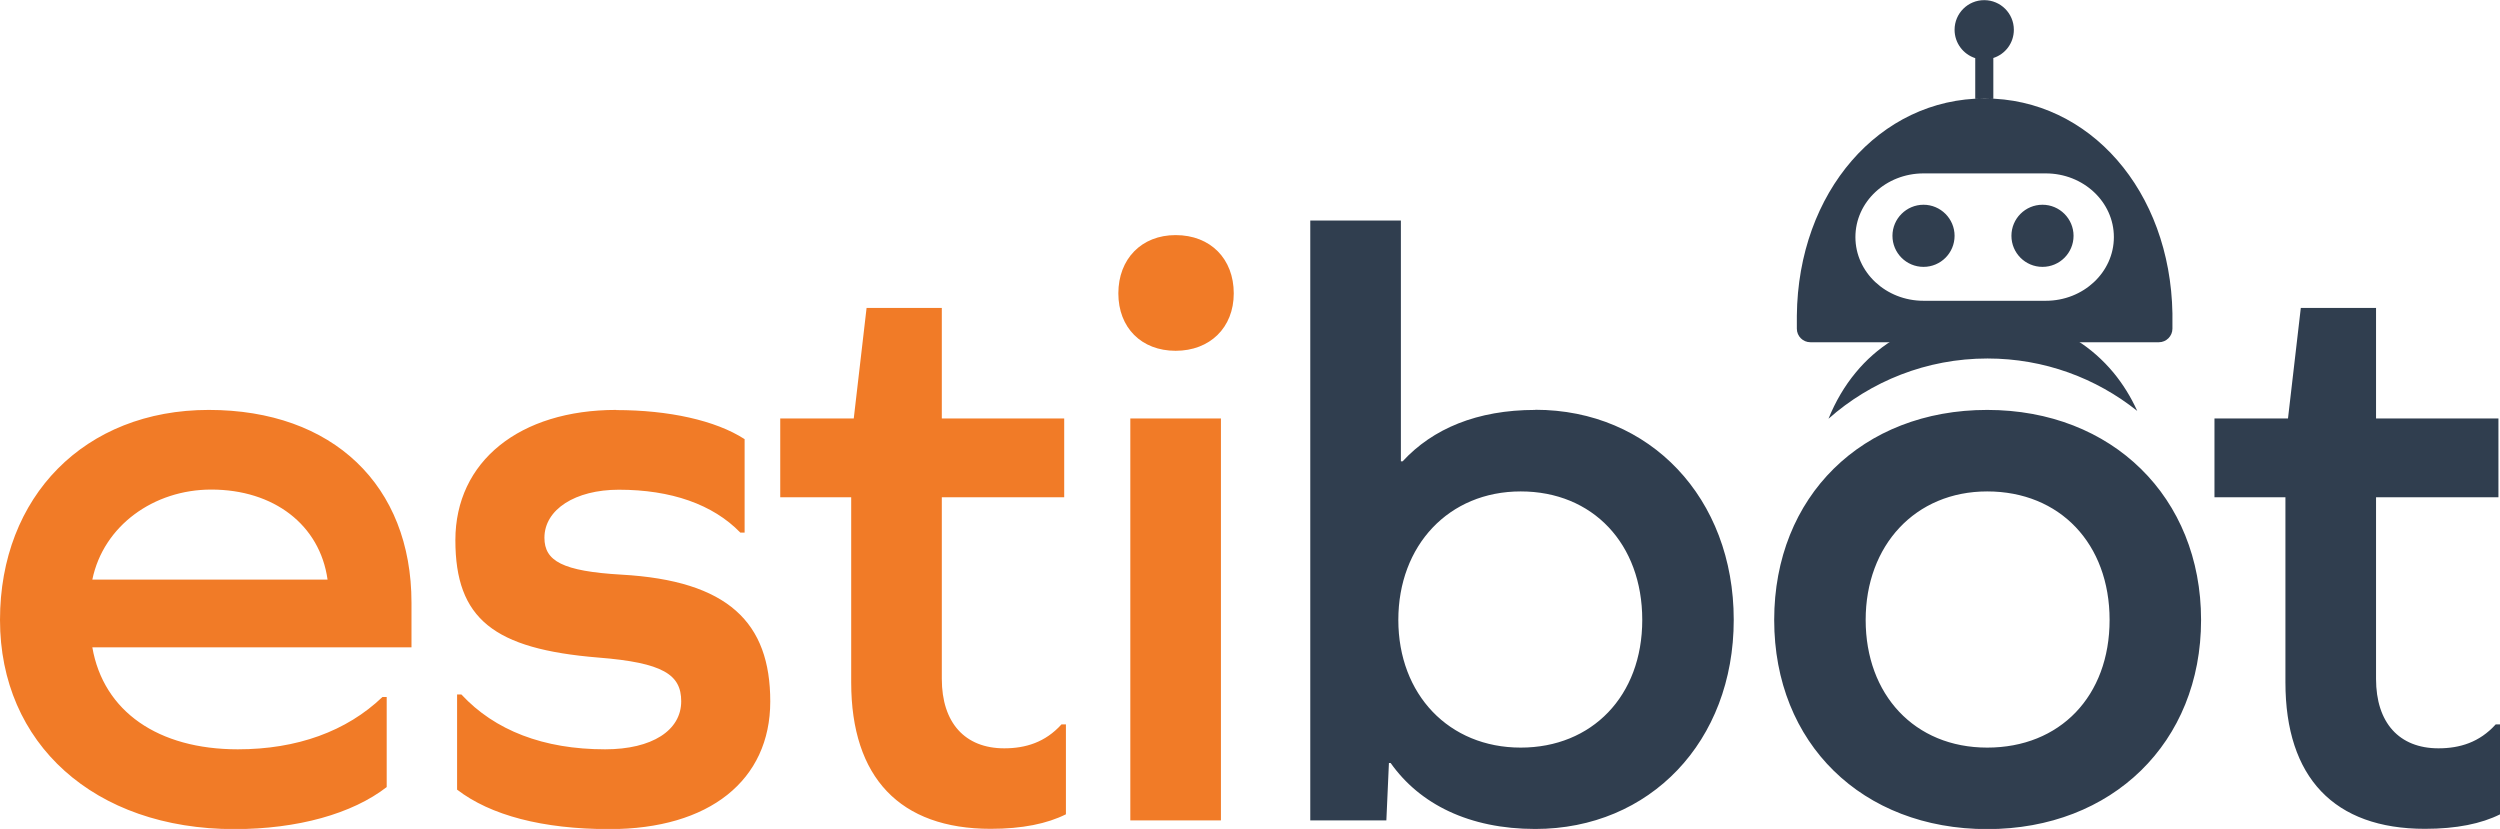
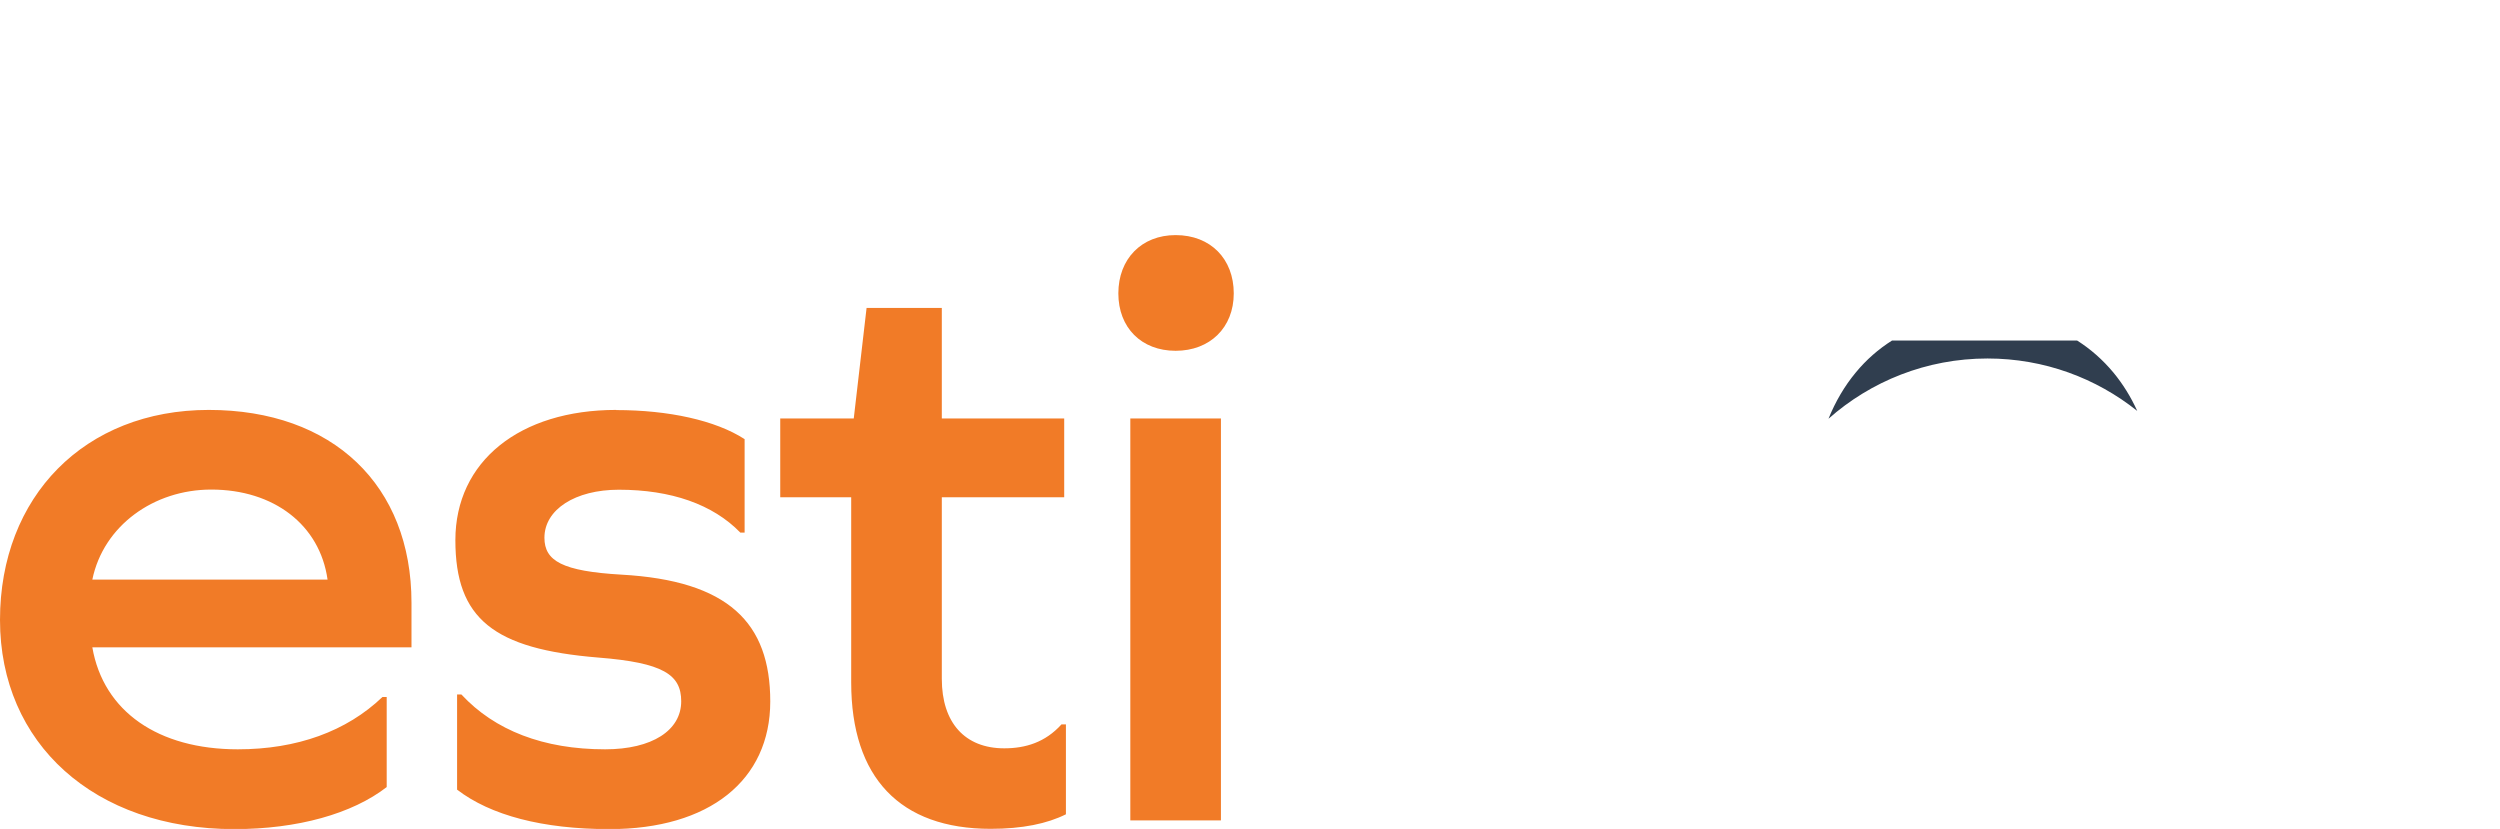
<svg xmlns="http://www.w3.org/2000/svg" id="Layer_1" viewBox="0 0 175.46 58.18">
  <defs>
    <style>.cls-1{fill:#f17b27;}.cls-1,.cls-2{fill-rule:evenodd;}.cls-2{fill:#303e4f;}</style>
  </defs>
  <g id="Estibot-Home-Page">
    <g id="Desktop-HD-Copy-2">
      <g id="footer">
        <g id="Group-37">
          <g id="Group-38">
            <g id="Estibot-Logo">
              <path id="body" class="cls-2" d="M128.33,29.39c.49-1.21,1.13-2.3,1.91-3.24.74-.9,1.6-1.65,2.55-2.25h12.99c.95.6,1.81,1.36,2.55,2.25.66.8,1.22,1.7,1.67,2.69-2.88-2.3-6.53-3.68-10.51-3.68-4.28,0-8.19,1.6-11.16,4.23Z" />
-               <path id="head" class="cls-2" d="M143.58,21.11h-8.58c-2.64,0-4.78-2-4.78-4.47s2.14-4.47,4.78-4.47h8.58c2.64,0,4.78,2,4.78,4.47s-2.14,4.47-4.78,4.47h0ZM152.47,22c-.15-8.6-5.81-15.09-13.18-15.09s-13.1,6.56-13.18,15.25c0,.02,0,.03,0,.05v.86c0,.53.43.95.95.95h24.46c.52,0,.95-.43.95-.95v-1s0-.04,0-.06h0ZM139.9,4.07v2.85h-1.27v-2.84c-.84-.27-1.45-1.06-1.45-1.99,0-1.15.93-2.08,2.08-2.08s2.08.93,2.08,2.08c0,.93-.6,1.71-1.44,1.98ZM135,14.37c1.2,0,2.18.98,2.18,2.18s-.97,2.18-2.18,2.18-2.18-.98-2.18-2.18.98-2.18,2.18-2.18ZM143.35,14.37c1.2,0,2.18.98,2.18,2.18s-.97,2.18-2.18,2.18-2.18-.98-2.18-2.18.97-2.18,2.18-2.18Z" />
-               <path id="bot" class="cls-2" d="M107.75,28.77c-4.08,0-7.2,1.32-9.31,3.61h-.12V15.48h-6.36v42.1h5.34l.18-4.03h.12c2.04,2.89,5.52,4.63,10.15,4.63,8.04,0,13.93-6.13,13.93-14.68s-5.88-14.74-13.93-14.74h0ZM106.73,52.47c-5.04,0-8.59-3.73-8.59-8.96s3.54-9.02,8.59-9.02,8.53,3.67,8.53,9.02-3.54,8.96-8.53,8.96h0ZM139.47,28.77c-8.77,0-14.95,6.07-14.95,14.74s6.18,14.68,14.95,14.68,15.01-6.07,15.01-14.68-6.24-14.74-15.01-14.74h0ZM139.47,34.49c5.1,0,8.59,3.67,8.59,9.02s-3.48,8.96-8.59,8.96-8.53-3.73-8.53-8.96,3.48-9.02,8.53-9.02h0ZM175.46,50.84h-.3c-1.14,1.26-2.52,1.68-4.02,1.68-2.76,0-4.38-1.8-4.38-4.87v-12.75h8.59v-5.53h-8.59v-7.76h-5.28l-.9,7.76h-5.16v5.53h4.98v12.99c0,6.68,3.42,10.28,9.79,10.28,2.22,0,3.96-.36,5.28-1.02v-6.32Z" />
              <path id="esti" class="cls-1" d="M28.88,45.43v-3.13c0-8.24-5.52-13.53-14.23-13.53S0,34.85,0,43.51s6.6,14.68,16.45,14.68c4.44,0,8.28-1.08,10.69-2.95v-6.32h-.3c-2.52,2.41-6,3.67-10.15,3.67-5.58,0-9.43-2.65-10.21-7.16h22.39ZM14.83,34.36c4.38,0,7.62,2.47,8.16,6.32H6.48c.78-3.79,4.32-6.32,8.34-6.32h0ZM43.25,28.77c-6.78,0-11.29,3.61-11.29,9.14s2.7,7.64,10.03,8.24c4.56.36,5.82,1.2,5.82,3.07,0,2.04-2.04,3.37-5.34,3.37-4.32,0-7.74-1.32-10.09-3.85h-.3v6.68c2.34,1.8,6,2.77,10.69,2.77,7.02,0,11.29-3.43,11.29-8.96s-2.94-8.48-10.45-8.9c-4.14-.24-5.4-.96-5.4-2.59,0-1.98,2.16-3.37,5.22-3.37,3.66,0,6.6,1.02,8.53,3.01h.3v-6.56c-2.04-1.32-5.34-2.04-9.01-2.04h0ZM74.8,50.84h-.3c-1.14,1.26-2.52,1.68-4.02,1.68-2.76,0-4.38-1.8-4.38-4.87v-12.75h8.59v-5.53h-8.59v-7.76h-5.28l-.9,7.76h-5.16v5.53h4.98v12.99c0,6.68,3.42,10.28,9.79,10.28,2.22,0,3.96-.36,5.28-1.02v-6.32ZM82.51,16.5c-2.4,0-4.02,1.68-4.02,4.09s1.62,4.03,4.02,4.03,4.08-1.62,4.08-4.03-1.62-4.09-4.08-4.09h0ZM79.33,29.37v28.21h6.36v-28.21h-6.36Z" />
            </g>
          </g>
        </g>
      </g>
    </g>
  </g>
</svg>